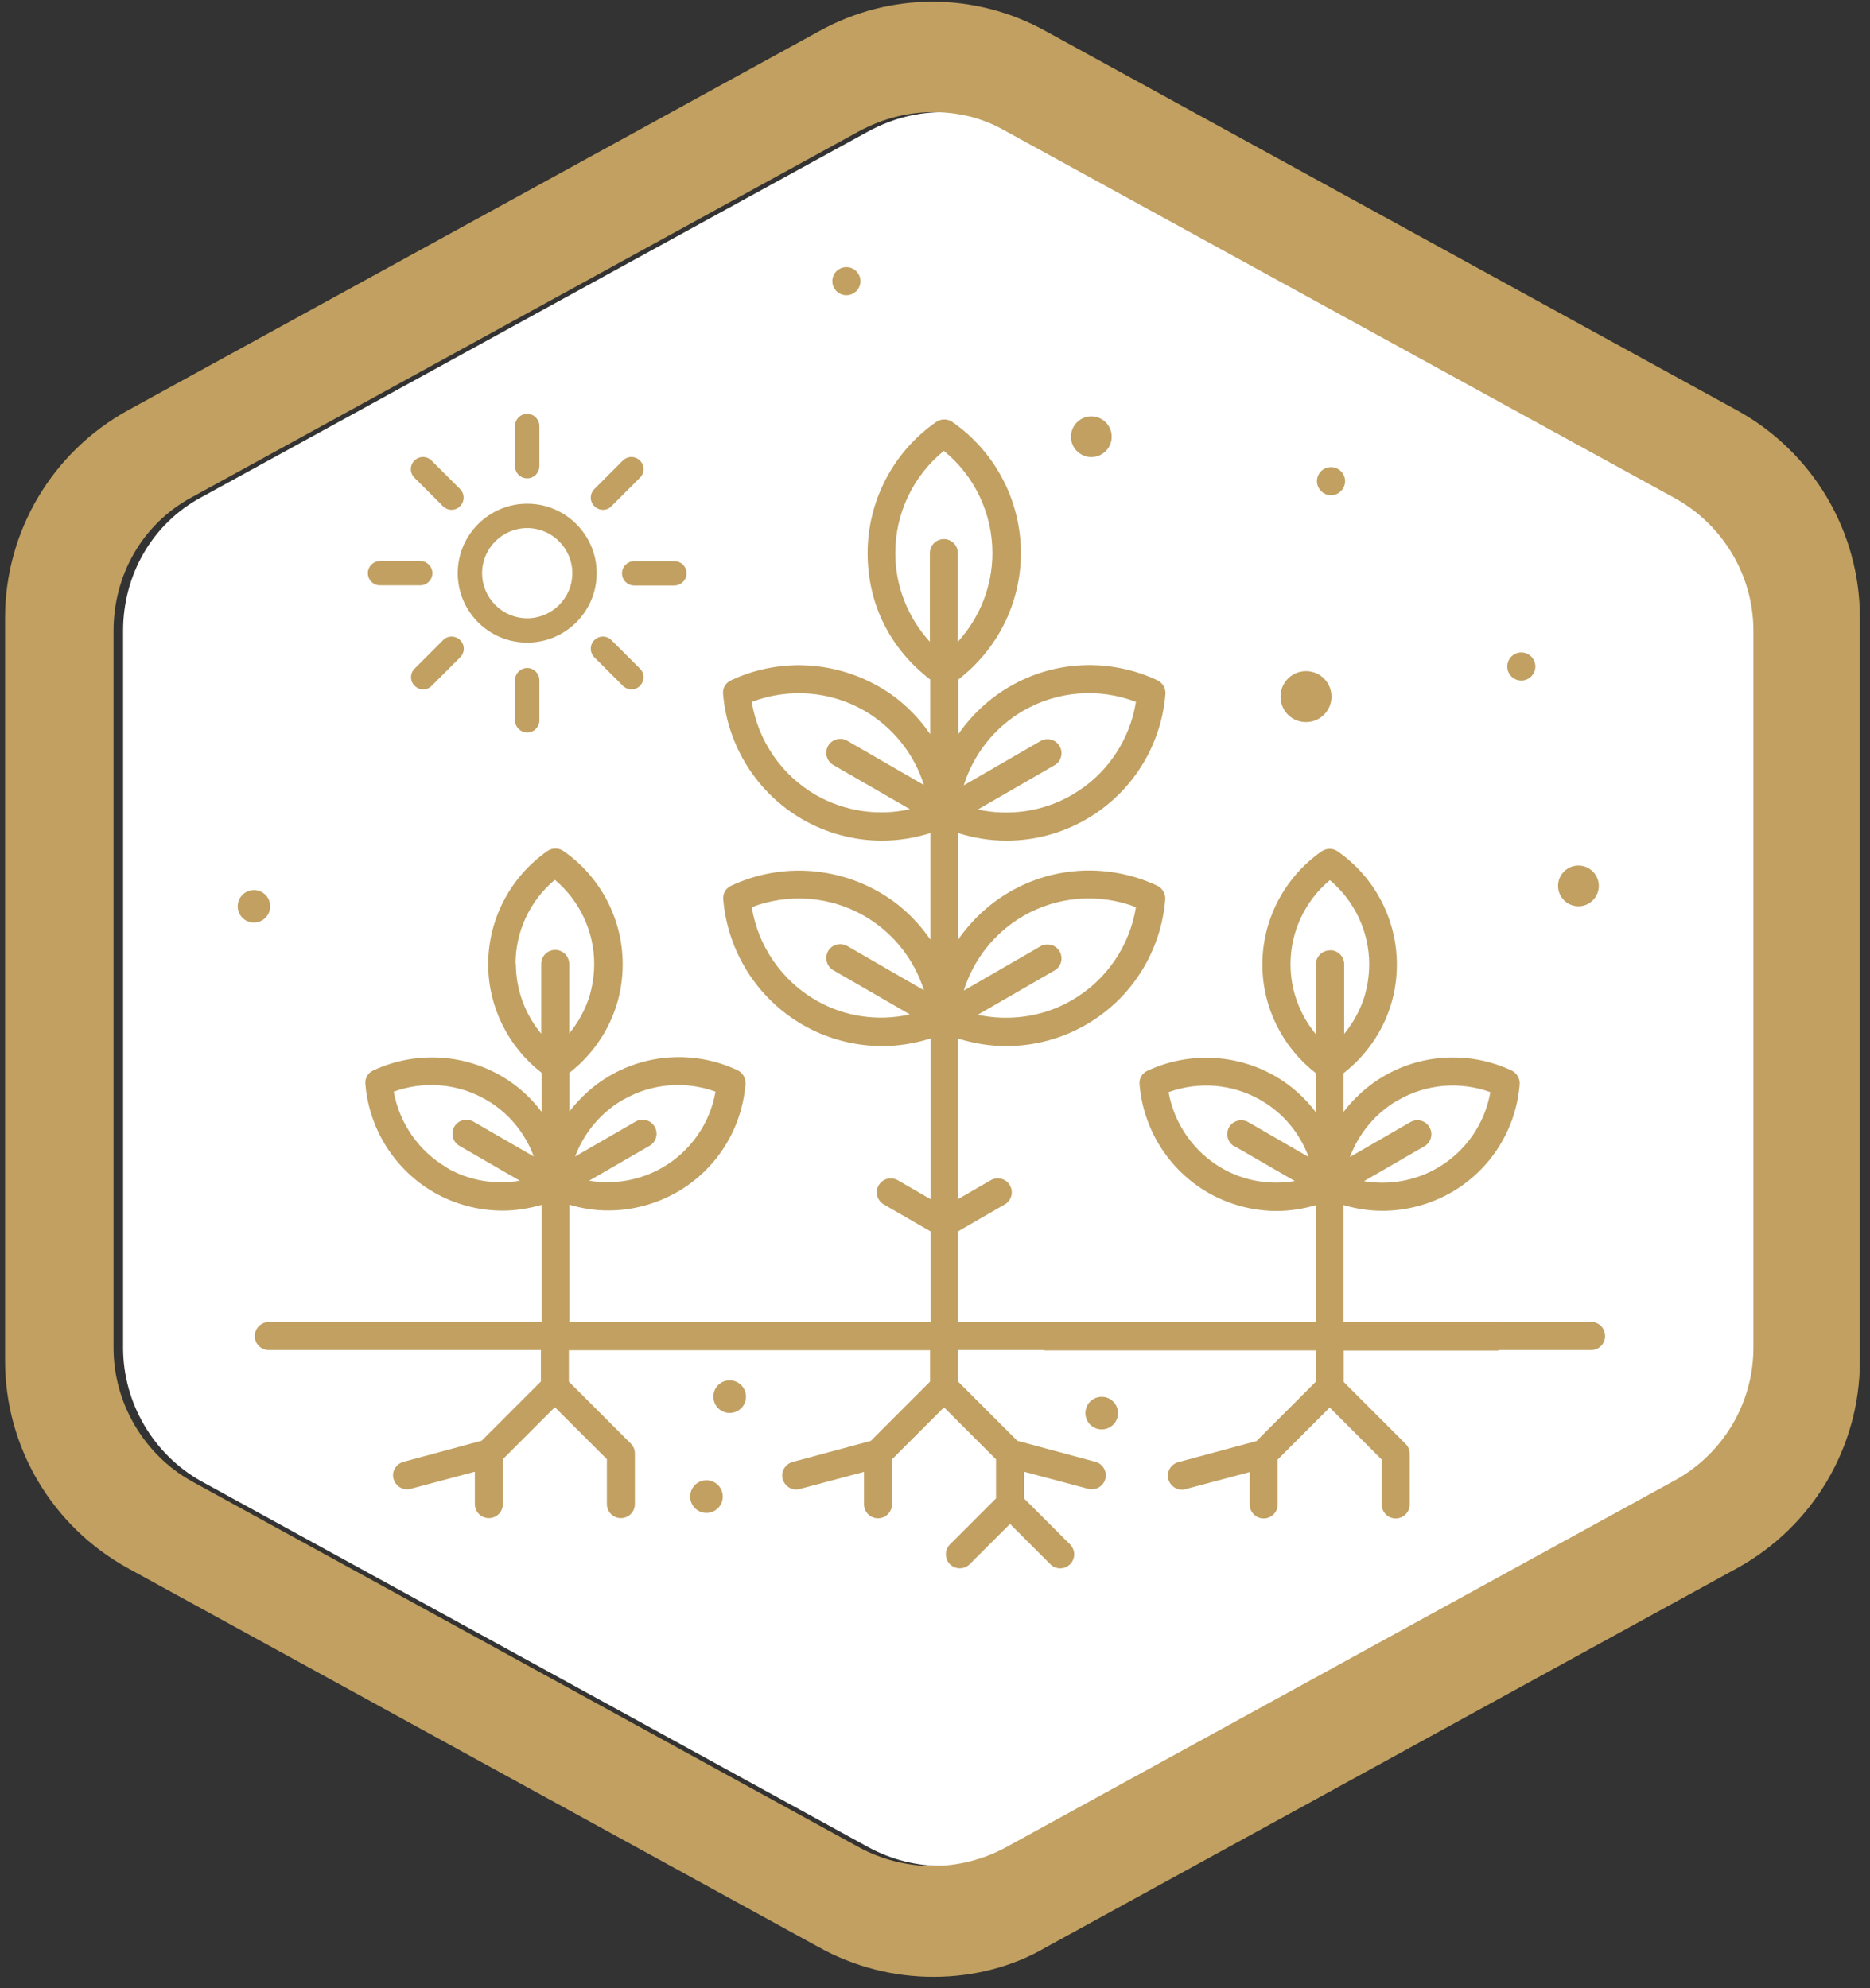
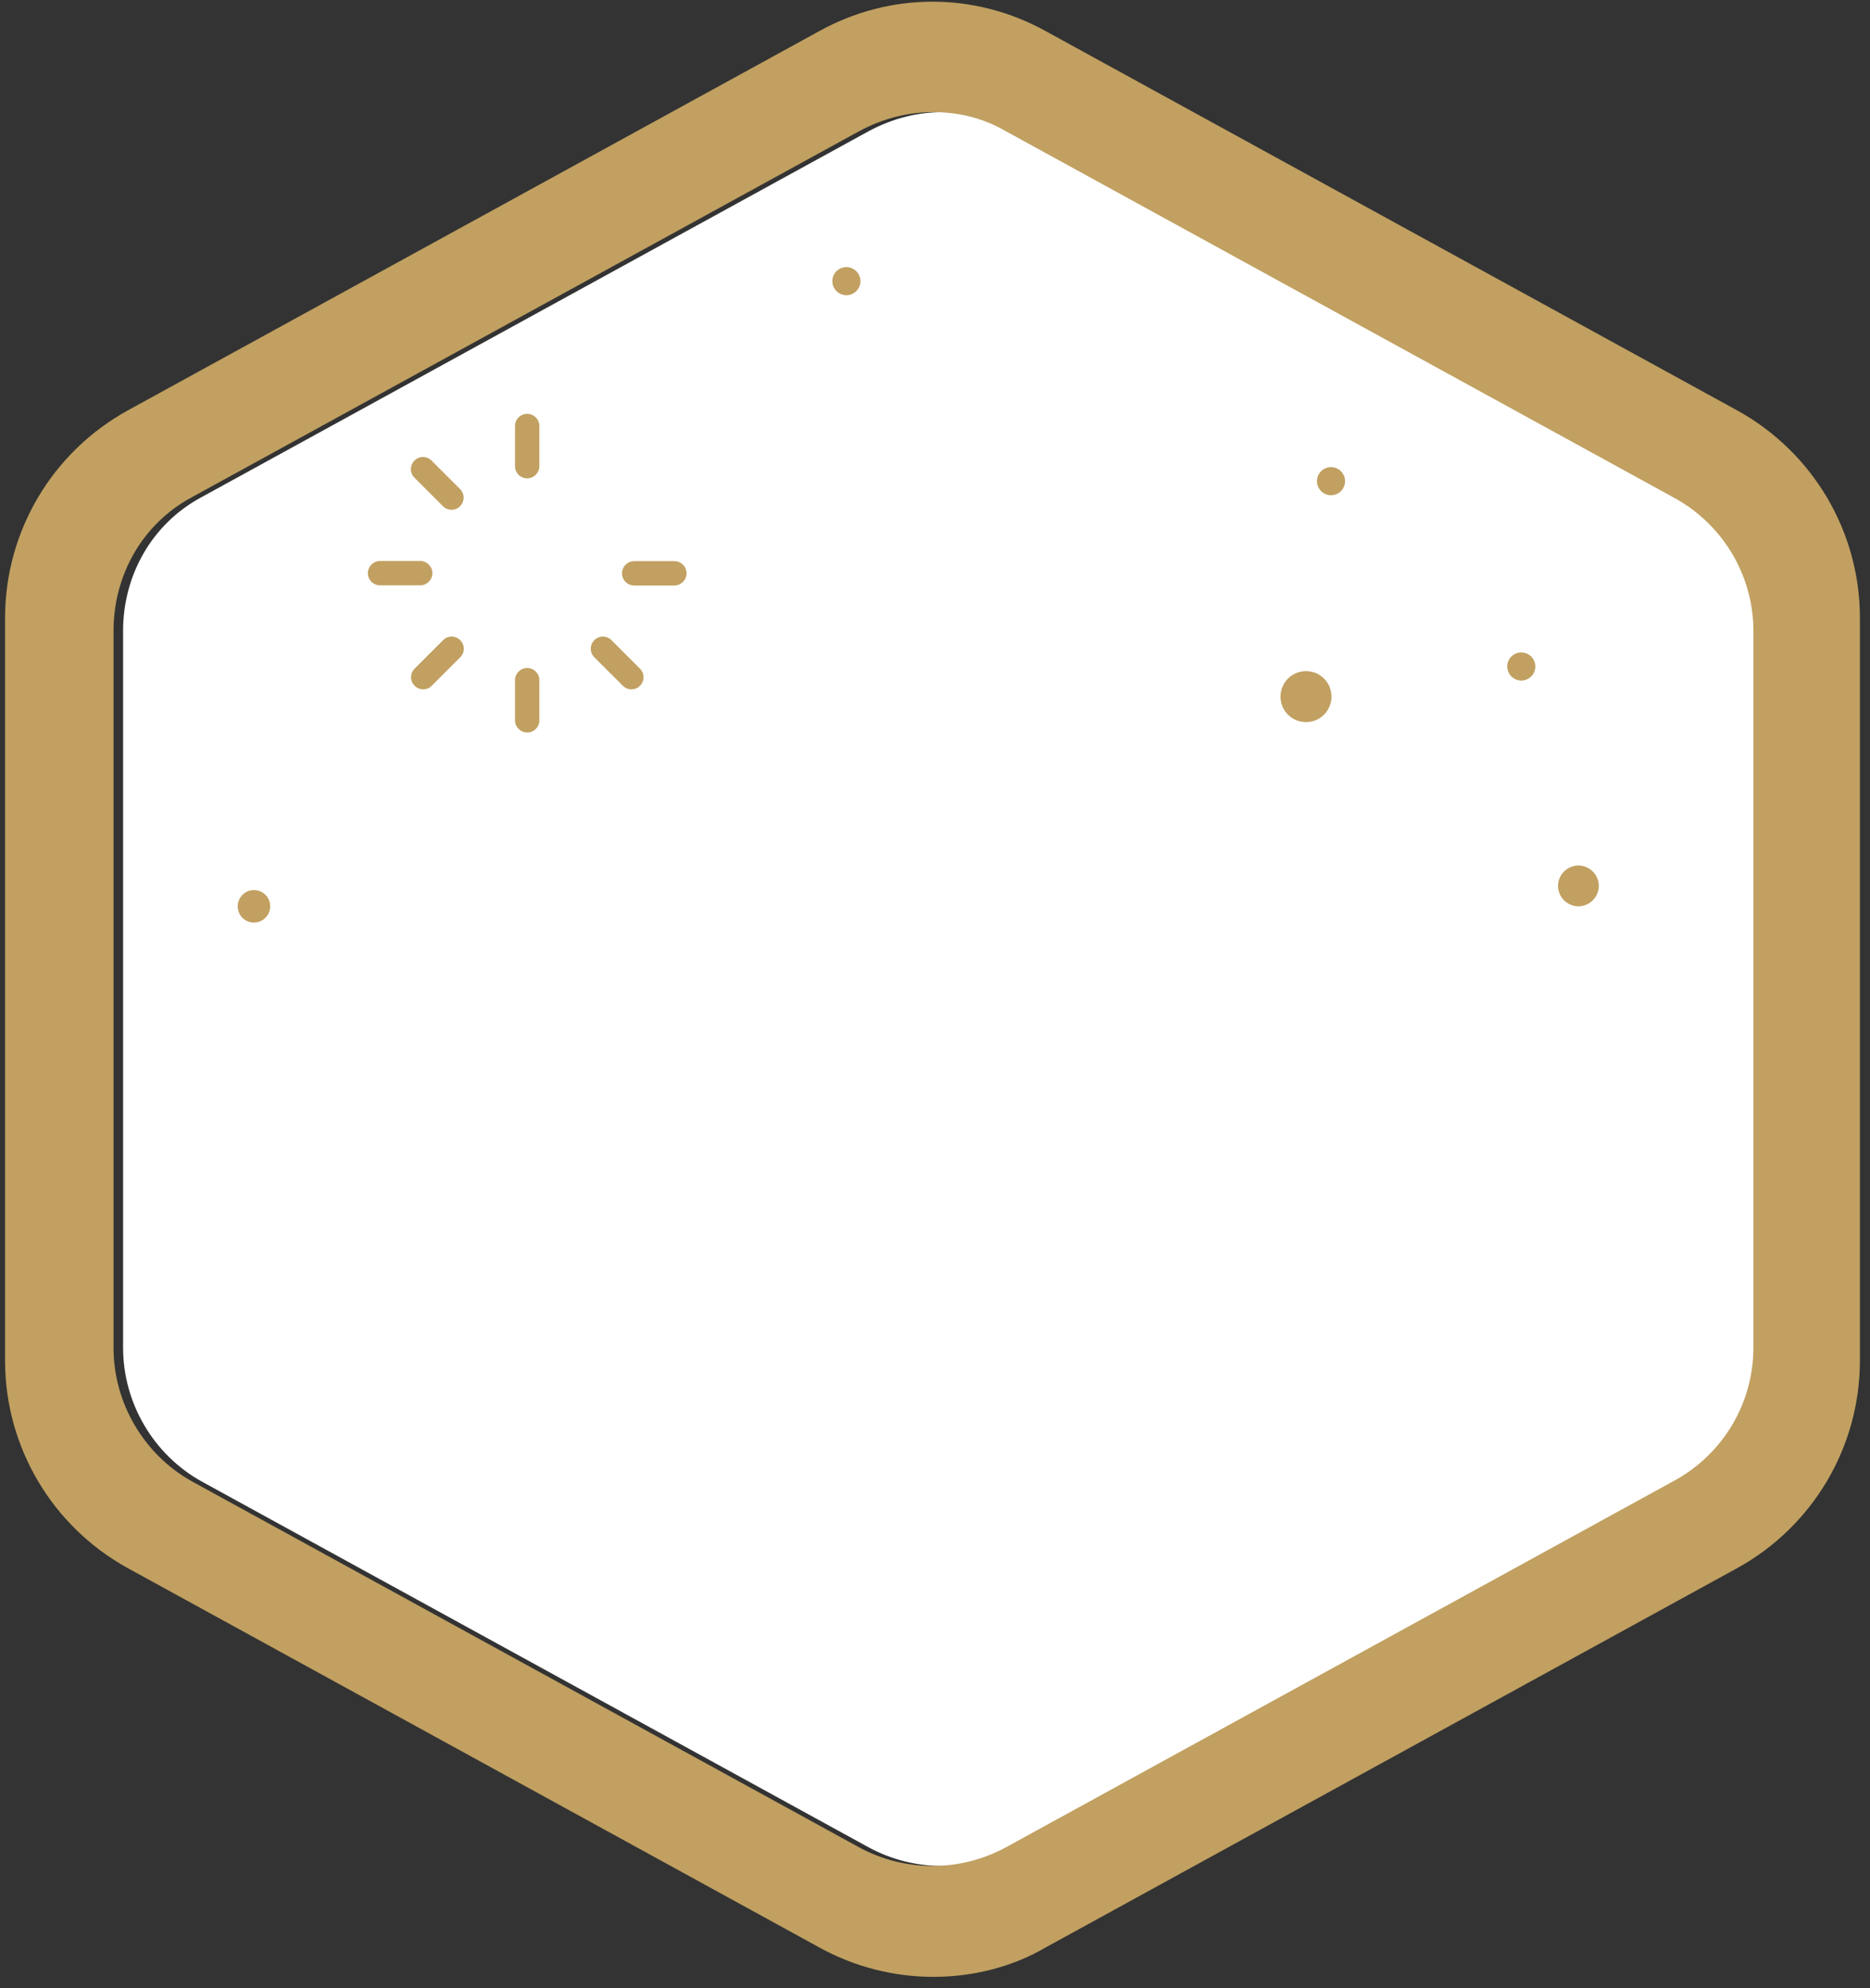
<svg xmlns="http://www.w3.org/2000/svg" width="142" height="151" viewBox="0 0 142 151" fill="none">
  <rect x="0" y="0" width="142" height="151" fill="#333333" stroke="none" />
  <g clip-path="url(#clip0_3452_860)">
    <path d="M133.872 102.353C133.872 106.553 131.559 110.466 127.784 112.491L77.109 140.291C73.634 142.178 69.434 142.178 65.959 140.291L15.284 112.491C11.659 110.466 9.347 106.553 9.347 102.353V47.903C9.347 43.703 11.522 39.791 15.284 37.766L65.959 9.966C67.847 8.953 69.722 8.516 71.609 8.516C73.497 8.516 75.372 8.953 77.109 9.966L127.784 37.766C131.547 39.791 133.872 43.703 133.872 47.903V102.353Z" fill="white" />
    <path d="M131.934 31.178L79.434 2.378C74.034 -0.622 67.584 -0.622 62.184 2.378L9.684 31.178C3.984 34.328 0.384 40.328 0.384 46.928V103.328C0.384 109.928 3.984 115.928 9.684 119.078L62.184 147.878C64.884 149.378 67.884 150.128 70.884 150.128C73.884 150.128 76.884 149.378 79.434 147.878L131.934 119.078C137.634 115.928 141.234 109.928 141.234 103.328V46.928C141.234 40.328 137.634 34.328 131.934 31.178ZM133.146 102.353C133.146 106.553 130.834 110.466 127.059 112.491L76.384 140.291C72.909 142.178 68.709 142.178 65.234 140.291L14.559 112.491C10.934 110.466 8.621 106.553 8.621 102.353V47.903C8.621 43.703 10.796 39.791 14.559 37.766L65.234 9.966C67.121 8.953 68.996 8.516 70.884 8.516C72.771 8.516 74.646 8.953 76.384 9.966L127.059 37.766C130.821 39.791 133.146 43.703 133.146 47.903V102.353Z" fill="#C1A061" />
    <path d="M97.621 52.903C97.621 52.053 98.309 51.353 99.171 51.353C100.034 51.353 100.721 52.041 100.721 52.903C100.721 53.766 100.034 54.453 99.171 54.453C98.309 54.453 97.621 53.766 97.621 52.903Z" fill="#C1A061" stroke="#C1A061" stroke-width="0.77" stroke-miterlimit="10" />
    <path d="M18.296 68.828C18.296 68.291 18.733 67.841 19.283 67.841C19.833 67.841 20.271 68.278 20.271 68.828C20.271 69.378 19.833 69.816 19.283 69.816C18.733 69.816 18.296 69.378 18.296 68.828Z" fill="#C1A061" stroke="#C1A061" stroke-width="0.49" stroke-miterlimit="10" />
    <path d="M118.696 67.278C118.696 66.641 119.221 66.116 119.859 66.116C120.496 66.116 121.021 66.641 121.021 67.278C121.021 67.916 120.496 68.441 119.859 68.441C119.221 68.441 118.696 67.916 118.696 67.278Z" fill="#C1A061" stroke="#C1A061" stroke-width="0.77" stroke-miterlimit="10" />
-     <path d="M81.709 33.166C81.709 32.528 82.234 32.003 82.871 32.003C83.509 32.003 84.034 32.528 84.034 33.166C84.034 33.803 83.509 34.328 82.871 34.328C82.234 34.328 81.709 33.803 81.709 33.166Z" fill="#C1A061" stroke="#C1A061" stroke-width="0.77" stroke-miterlimit="10" />
    <path d="M100.271 36.541C100.271 36.091 100.634 35.741 101.071 35.741C101.509 35.741 101.871 36.103 101.871 36.541C101.871 36.978 101.509 37.341 101.071 37.341C100.634 37.341 100.271 36.978 100.271 36.541Z" fill="#C1A061" stroke="#C1A061" stroke-width="0.54" stroke-miterlimit="10" />
    <path d="M63.472 21.353C63.472 20.903 63.834 20.553 64.272 20.553C64.709 20.553 65.072 20.916 65.072 21.353C65.072 21.791 64.709 22.153 64.272 22.153C63.834 22.153 63.472 21.791 63.472 21.353Z" fill="#C1A061" stroke="#C1A061" stroke-width="0.54" stroke-miterlimit="10" />
    <path d="M114.722 50.616C114.722 50.166 115.084 49.816 115.522 49.816C115.959 49.816 116.322 50.178 116.322 50.616C116.322 51.053 115.959 51.416 115.522 51.416C115.084 51.416 114.722 51.053 114.722 50.616Z" fill="#C1A061" stroke="#C1A061" stroke-width="0.54" stroke-miterlimit="10" />
-     <path d="M29.622 100.403H20.409C19.822 100.403 19.347 100.878 19.347 101.466C19.347 102.053 19.822 102.528 20.409 102.528H31.734H41.072V104.916L36.572 109.416L30.634 111.016C30.072 111.178 29.722 111.753 29.884 112.316C30.047 112.878 30.622 113.228 31.184 113.066L36.059 111.766V114.228C36.059 114.816 36.534 115.291 37.122 115.291C37.709 115.291 38.184 114.816 38.184 114.228V110.816L42.134 106.866L46.084 110.816V114.228C46.084 114.816 46.559 115.291 47.147 115.291C47.734 115.291 48.209 114.816 48.209 114.228V110.378C48.209 110.091 48.097 109.828 47.897 109.628L43.197 104.928V102.541H70.622V104.928L66.122 109.428L60.184 111.028C59.622 111.191 59.272 111.766 59.434 112.328C59.597 112.891 60.172 113.241 60.734 113.078L65.609 111.778V114.241C65.609 114.828 66.084 115.303 66.672 115.303C67.259 115.303 67.734 114.828 67.734 114.241V110.828L71.684 106.878L75.634 110.828V113.791L72.134 117.291C71.722 117.703 71.722 118.378 72.134 118.791C72.547 119.203 73.222 119.203 73.634 118.791L76.697 115.728L79.759 118.791C79.972 119.003 80.234 119.103 80.509 119.103C80.784 119.103 81.047 119.003 81.259 118.791C81.672 118.378 81.672 117.703 81.259 117.291L77.759 113.791V111.766L82.634 113.066C83.197 113.216 83.784 112.878 83.934 112.316C84.084 111.753 83.747 111.166 83.184 111.016L77.247 109.416L72.747 104.916V102.528H120.822C121.409 102.528 121.884 102.053 121.884 101.466C121.884 100.866 121.409 100.391 120.822 100.391H72.747V93.516L76.297 91.466C76.809 91.178 76.984 90.516 76.684 90.016C76.397 89.503 75.734 89.341 75.234 89.628L72.747 91.066V78.866C73.934 79.241 75.172 79.441 76.409 79.441C78.509 79.441 80.597 78.903 82.472 77.816C85.909 75.841 88.159 72.278 88.484 68.316C88.522 67.878 88.272 67.453 87.884 67.266C84.284 65.578 80.084 65.741 76.659 67.741C75.084 68.653 73.772 69.903 72.759 71.353V63.266C73.947 63.641 75.184 63.841 76.422 63.841C78.522 63.841 80.609 63.303 82.484 62.216C85.922 60.241 88.172 56.678 88.497 52.716C88.534 52.278 88.284 51.853 87.897 51.666C84.297 49.978 80.097 50.141 76.672 52.141C75.097 53.053 73.784 54.303 72.772 55.753V51.603C75.759 49.303 77.522 45.778 77.522 42.003C77.522 38.028 75.572 34.303 72.309 32.041C71.947 31.791 71.459 31.791 71.097 32.041C67.834 34.303 65.884 38.041 65.884 42.003C65.884 45.966 67.659 49.316 70.634 51.603V55.753C69.622 54.291 68.322 53.041 66.734 52.141C63.297 50.166 59.097 49.978 55.509 51.666C55.097 51.853 54.859 52.266 54.909 52.716C55.247 56.678 57.497 60.228 60.922 62.216C62.784 63.291 64.884 63.841 66.984 63.841C68.209 63.841 69.447 63.641 70.647 63.266V71.353C69.634 69.891 68.334 68.641 66.747 67.741C63.309 65.766 59.109 65.578 55.522 67.266C55.109 67.453 54.872 67.866 54.922 68.316C55.259 72.278 57.509 75.828 60.934 77.816C62.797 78.891 64.897 79.441 66.997 79.441C68.222 79.441 69.459 79.241 70.659 78.866V91.066L68.172 89.628C67.659 89.341 67.009 89.516 66.722 90.016C66.434 90.528 66.609 91.178 67.109 91.466L70.659 93.516V100.391H43.234V91.491C44.209 91.778 45.197 91.928 46.184 91.928C47.997 91.928 49.797 91.453 51.422 90.528C54.397 88.816 56.334 85.753 56.609 82.328C56.647 81.891 56.397 81.466 56.009 81.278C52.897 79.816 49.284 79.966 46.309 81.691C45.097 82.391 44.072 83.328 43.234 84.416V81.478C44.934 80.153 46.209 78.328 46.834 76.278C47.134 75.303 47.284 74.266 47.284 73.228C47.284 69.803 45.609 66.591 42.784 64.628C42.422 64.378 41.934 64.378 41.572 64.628C38.759 66.591 37.072 69.803 37.072 73.228C37.072 76.466 38.584 79.491 41.122 81.466V84.428C40.297 83.341 39.272 82.403 38.047 81.703C35.072 79.991 31.459 79.841 28.347 81.291C27.934 81.478 27.697 81.891 27.747 82.341C28.034 85.766 29.984 88.828 32.934 90.541C34.547 91.466 36.359 91.941 38.172 91.941C39.159 91.941 40.147 91.778 41.122 91.503V100.403H29.684H29.622ZM77.697 69.566C80.309 68.053 83.459 67.816 86.259 68.891C85.784 71.853 84.009 74.453 81.384 75.966C79.209 77.228 76.647 77.578 74.247 77.066L80.072 73.703C80.584 73.416 80.759 72.753 80.459 72.253C80.172 71.741 79.509 71.578 79.009 71.866L73.184 75.228C73.922 72.866 75.522 70.828 77.697 69.566ZM77.697 53.978C80.309 52.466 83.459 52.228 86.259 53.303C85.784 56.266 84.009 58.866 81.384 60.378C79.209 61.641 76.647 61.991 74.247 61.478L80.072 58.116C80.584 57.828 80.759 57.166 80.459 56.666C80.172 56.153 79.509 55.991 79.009 56.278L73.184 59.641C73.922 57.278 75.522 55.241 77.697 53.978ZM67.984 42.003C67.984 38.978 69.347 36.128 71.672 34.241C73.997 36.128 75.359 38.978 75.359 42.003C75.359 44.528 74.397 46.916 72.734 48.741V42.003C72.734 41.416 72.259 40.941 71.672 40.941C71.084 40.941 70.609 41.416 70.609 42.003V48.741C68.947 46.916 67.984 44.516 67.984 42.003ZM61.959 60.378C59.347 58.866 57.559 56.253 57.084 53.303C59.884 52.241 63.034 52.466 65.647 53.978C67.822 55.241 69.422 57.266 70.159 59.616L64.334 56.253C63.822 55.966 63.172 56.141 62.884 56.641C62.597 57.153 62.772 57.803 63.272 58.091L69.097 61.453C66.684 61.991 64.147 61.628 61.959 60.378ZM61.959 75.966C59.347 74.453 57.559 71.841 57.084 68.891C59.884 67.828 63.034 68.053 65.647 69.566C67.822 70.828 69.422 72.853 70.159 75.203L64.334 71.841C63.822 71.553 63.172 71.728 62.884 72.228C62.597 72.741 62.772 73.391 63.272 73.678L69.097 77.041C66.684 77.578 64.147 77.228 61.959 75.966ZM47.322 83.516C49.459 82.278 52.034 82.066 54.334 82.903C53.909 85.328 52.434 87.441 50.284 88.678C48.584 89.653 46.622 89.978 44.734 89.666L49.322 87.016C49.834 86.728 50.009 86.066 49.709 85.566C49.422 85.053 48.759 84.891 48.259 85.178L43.672 87.828C44.347 86.028 45.622 84.491 47.309 83.516H47.322ZM39.147 73.203C39.147 70.728 40.247 68.391 42.134 66.816C44.009 68.391 45.122 70.728 45.122 73.203C45.122 74.028 44.997 74.853 44.772 75.628C44.447 76.678 43.909 77.653 43.222 78.491V73.203C43.222 72.616 42.747 72.141 42.159 72.141C41.572 72.141 41.097 72.616 41.097 73.203V78.503C39.872 77.028 39.172 75.153 39.172 73.191L39.147 73.203ZM33.947 88.678C31.809 87.441 30.334 85.316 29.897 82.903C32.197 82.066 34.772 82.278 36.909 83.516C38.609 84.491 39.872 86.028 40.534 87.828L35.947 85.178C35.434 84.891 34.784 85.066 34.497 85.566C34.209 86.078 34.384 86.728 34.884 87.016L39.472 89.666C37.597 89.991 35.622 89.666 33.934 88.691L33.947 88.678ZM56.647 106.066C56.647 106.753 56.097 107.303 55.409 107.303C54.722 107.303 54.172 106.753 54.172 106.066C54.172 105.378 54.722 104.828 55.409 104.828C56.084 104.828 56.647 105.378 56.647 106.066ZM84.897 107.316C84.897 108.003 84.347 108.553 83.659 108.553C82.972 108.553 82.422 108.003 82.422 107.316C82.422 106.628 82.972 106.078 83.659 106.078C84.347 106.078 84.897 106.641 84.897 107.316ZM54.884 113.653C54.884 114.341 54.334 114.891 53.647 114.891C52.959 114.891 52.409 114.341 52.409 113.653C52.409 112.966 52.959 112.416 53.647 112.416C54.334 112.416 54.884 112.978 54.884 113.653Z" fill="#C1A061" />
-     <path d="M113.796 102.566V100.416H102.021V91.516C102.996 91.803 103.984 91.953 104.971 91.953C106.784 91.953 108.584 91.478 110.209 90.553C113.184 88.841 115.121 85.778 115.396 82.353C115.434 81.916 115.184 81.491 114.796 81.303C111.684 79.841 108.071 79.991 105.096 81.716C103.884 82.416 102.859 83.353 102.021 84.441V81.503C103.721 80.178 104.996 78.353 105.621 76.303C105.921 75.328 106.071 74.291 106.071 73.253C106.071 69.828 104.396 66.616 101.571 64.653C101.209 64.403 100.721 64.403 100.359 64.653C97.546 66.616 95.859 69.828 95.859 73.253C95.859 76.491 97.371 79.516 99.909 81.491V84.453C99.084 83.366 98.059 82.428 96.834 81.728C93.859 80.016 90.246 79.866 87.134 81.316C86.721 81.503 86.484 81.916 86.534 82.366C86.821 85.791 88.771 88.853 91.721 90.566C93.334 91.491 95.146 91.966 96.959 91.966C97.946 91.966 98.946 91.803 99.909 91.528V100.428H79.246V102.553H99.909V104.941L95.409 109.441L89.471 111.041C88.909 111.203 88.559 111.778 88.721 112.341C88.884 112.903 89.459 113.253 90.021 113.091L94.896 111.791V114.253C94.896 114.841 95.371 115.316 95.959 115.316C96.546 115.316 97.021 114.841 97.021 114.253V110.841L100.971 106.891L104.921 110.841V114.253C104.921 114.841 105.396 115.316 105.984 115.316C106.571 115.316 107.046 114.841 107.046 114.253V110.403C107.046 110.116 106.934 109.853 106.734 109.653L102.034 104.953V102.566H113.809H113.796ZM106.159 83.553C108.296 82.316 110.871 82.103 113.171 82.941C112.746 85.366 111.271 87.478 109.121 88.716C107.421 89.691 105.459 90.016 103.571 89.703L108.159 87.053C108.671 86.766 108.846 86.103 108.546 85.603C108.259 85.091 107.596 84.928 107.096 85.216L102.509 87.866C103.184 86.066 104.459 84.528 106.146 83.553H106.159ZM93.734 87.041L98.321 89.691C96.446 90.016 94.471 89.691 92.784 88.716C90.646 87.478 89.171 85.353 88.734 82.941C91.034 82.103 93.609 82.316 95.746 83.553C97.446 84.528 98.709 86.066 99.371 87.866L94.784 85.216C94.271 84.928 93.621 85.103 93.334 85.603C93.046 86.116 93.221 86.766 93.721 87.053L93.734 87.041ZM100.984 72.178C100.396 72.178 99.921 72.653 99.921 73.241V78.541C98.696 77.066 97.996 75.191 97.996 73.228C97.996 70.753 99.096 68.416 100.984 66.841C102.859 68.416 103.971 70.753 103.971 73.228C103.971 74.053 103.846 74.878 103.621 75.653C103.296 76.703 102.759 77.678 102.071 78.516V73.228C102.071 72.641 101.596 72.166 101.009 72.166L100.984 72.178Z" fill="#C1A061" />
-     <path d="M45.783 38.716C46.021 38.716 46.258 38.628 46.433 38.441L48.596 36.278C48.958 35.916 48.958 35.341 48.596 34.978C48.233 34.616 47.658 34.616 47.296 34.978L45.133 37.141C44.771 37.503 44.771 38.078 45.133 38.441C45.308 38.616 45.546 38.716 45.783 38.716Z" fill="#C1A061" />
    <path d="M51.208 42.616H48.158C47.658 42.616 47.233 43.028 47.233 43.541C47.233 44.053 47.646 44.466 48.158 44.466H51.208C51.708 44.466 52.133 44.053 52.133 43.541C52.133 43.028 51.721 42.616 51.208 42.616Z" fill="#C1A061" />
    <path d="M40.033 50.728C39.533 50.728 39.108 51.141 39.108 51.653V54.703C39.108 55.203 39.521 55.628 40.033 55.628C40.546 55.628 40.958 55.216 40.958 54.703V51.653C40.958 51.153 40.546 50.728 40.033 50.728Z" fill="#C1A061" />
    <path d="M46.433 48.616C46.071 48.253 45.496 48.253 45.133 48.616C44.771 48.978 44.771 49.553 45.133 49.916L47.296 52.078C47.471 52.253 47.708 52.353 47.946 52.353C48.183 52.353 48.421 52.266 48.596 52.078C48.958 51.716 48.958 51.141 48.596 50.778L46.433 48.616Z" fill="#C1A061" />
    <path d="M33.634 38.441C33.809 38.616 34.046 38.716 34.284 38.716C34.521 38.716 34.759 38.628 34.934 38.441C35.296 38.078 35.296 37.503 34.934 37.141L32.771 34.978C32.409 34.616 31.834 34.616 31.471 34.978C31.109 35.341 31.109 35.916 31.471 36.278L33.634 38.441Z" fill="#C1A061" />
    <path d="M33.646 48.616L31.484 50.778C31.121 51.141 31.121 51.716 31.484 52.078C31.659 52.253 31.896 52.353 32.134 52.353C32.371 52.353 32.609 52.266 32.784 52.078L34.946 49.916C35.309 49.553 35.309 48.978 34.946 48.616C34.584 48.253 33.996 48.253 33.646 48.616Z" fill="#C1A061" />
    <path d="M32.834 43.528C32.834 43.028 32.421 42.603 31.909 42.603H28.859C28.359 42.603 27.934 43.016 27.934 43.528C27.934 44.041 28.346 44.453 28.859 44.453H31.909C32.409 44.453 32.834 44.041 32.834 43.528Z" fill="#C1A061" />
    <path d="M40.033 36.328C40.533 36.328 40.958 35.916 40.958 35.403V32.353C40.958 31.853 40.546 31.428 40.033 31.428C39.521 31.428 39.108 31.841 39.108 32.353V35.403C39.108 35.916 39.521 36.328 40.033 36.328Z" fill="#C1A061" />
-     <path d="M40.034 38.253C37.134 38.253 34.759 40.616 34.759 43.528C34.759 46.441 37.121 48.803 40.034 48.803C42.946 48.803 45.309 46.441 45.309 43.528C45.309 40.616 42.946 38.253 40.034 38.253ZM40.034 46.953C38.146 46.953 36.609 45.416 36.609 43.528C36.609 41.641 38.146 40.103 40.034 40.103C41.921 40.103 43.459 41.641 43.459 43.528C43.459 45.416 41.921 46.953 40.034 46.953Z" fill="#C1A061" />
  </g>
  <defs>
    <clipPath id="clip0_3452_860">
      <rect width="140.85" height="150" fill="white" transform="translate(0.384 0.128)" />
    </clipPath>
  </defs>
</svg>